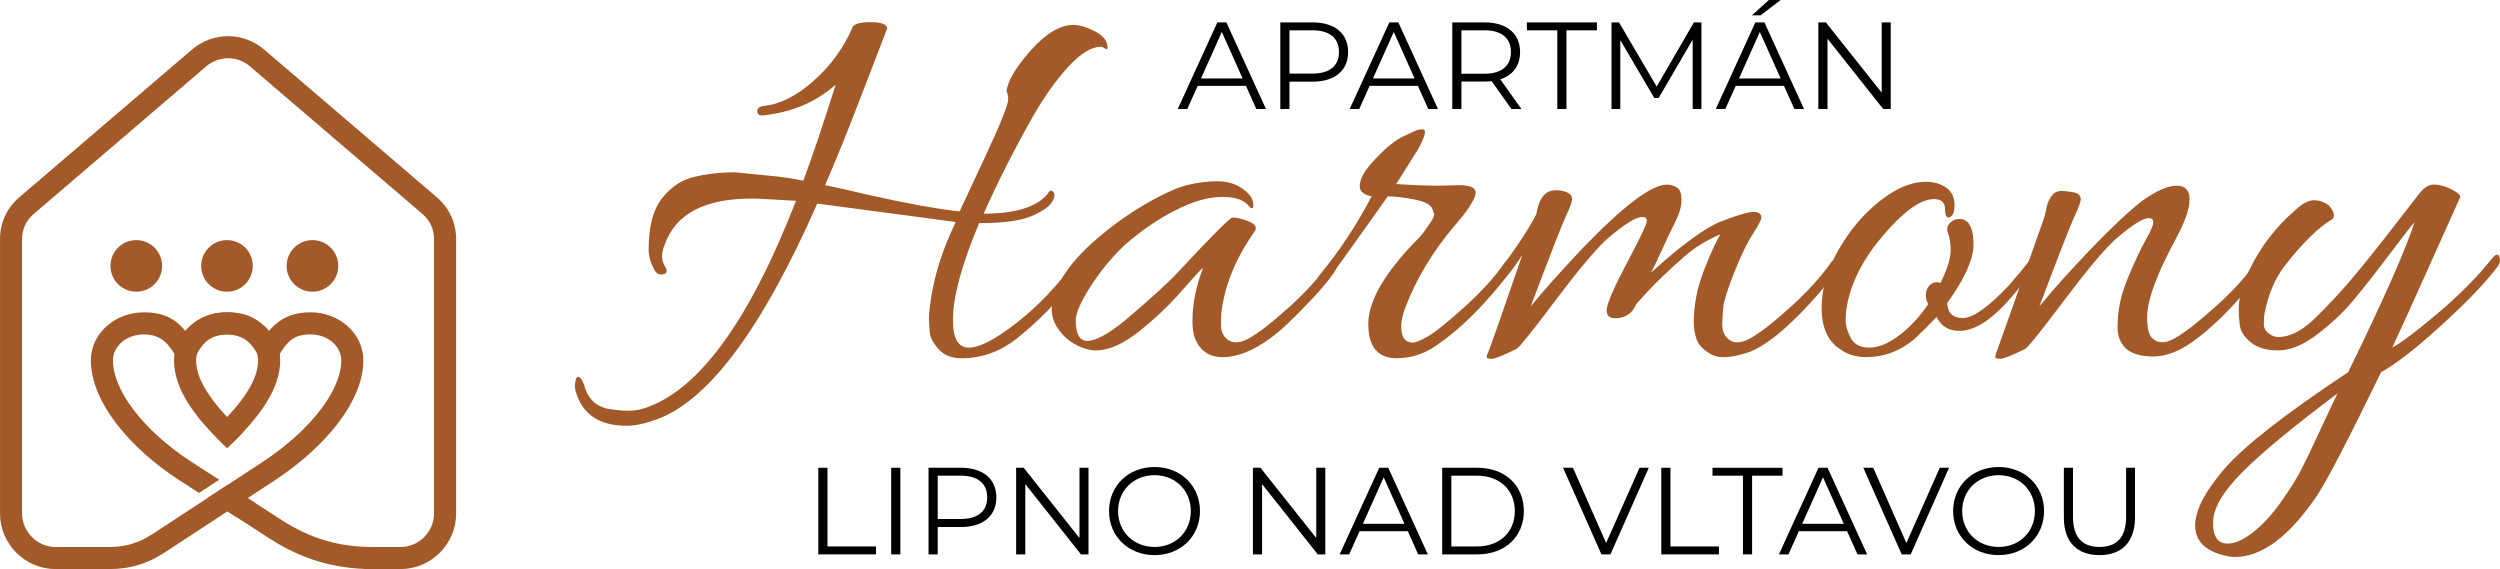
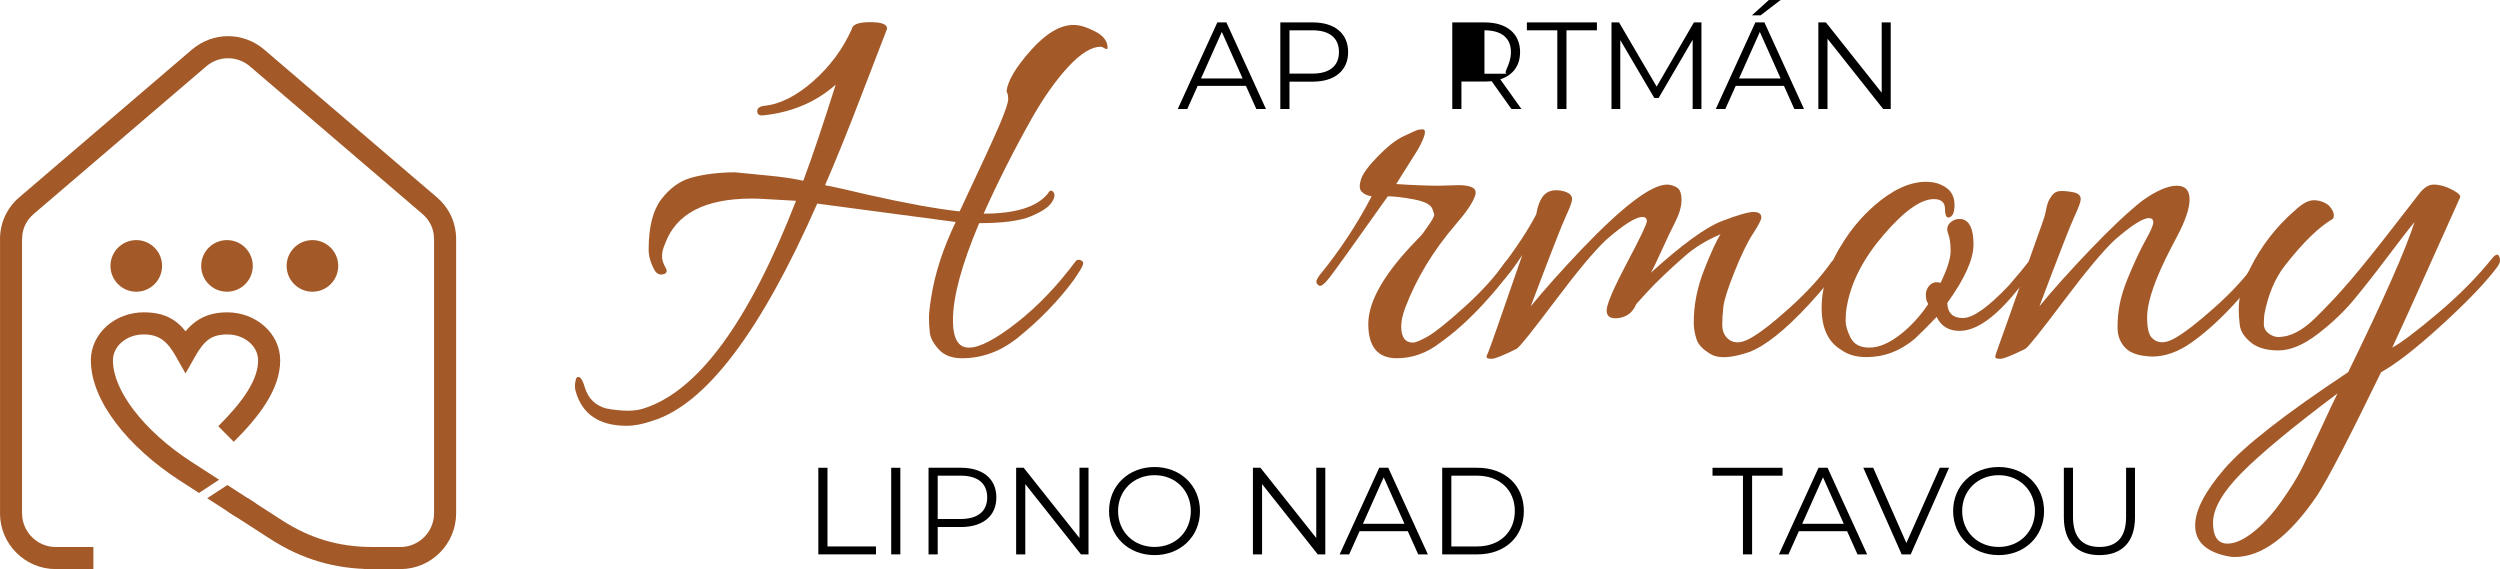
<svg xmlns="http://www.w3.org/2000/svg" version="1.1" id="Vrstva_3" x="0px" y="0px" width="257.459px" height="58.606px" viewBox="0 0 257.459 58.606" enable-background="new 0 0 257.459 58.606" xml:space="preserve">
  <g>
    <g>
      <path fill="#A35928" d="M9.618,58.606H5.741c-1.582,0-3.018-0.645-4.057-1.685C0.645,55.882,0,54.447,0,52.865h0.004V24.658H0    c0-0.859,0.174-1.667,0.515-2.407c0.338-0.735,0.84-1.392,1.495-1.953L19.757,5.114c1.083-0.927,2.407-1.39,3.73-1.39    s2.648,0.463,3.73,1.39l17.747,15.184c0.656,0.561,1.156,1.217,1.495,1.953c0.341,0.74,0.515,1.548,0.515,2.407v28.207    c0,1.582-0.645,3.017-1.684,4.057c-1.039,1.04-2.475,1.685-4.057,1.685h-3.769v-2.274h3.769c0.954,0,1.82-0.39,2.449-1.018    c0.628-0.628,1.018-1.495,1.018-2.449V24.658c0-0.534-0.102-1.023-0.302-1.457c-0.202-0.439-0.506-0.836-0.909-1.18L25.744,6.838    c-0.653-0.56-1.454-0.839-2.255-0.839c-0.802,0-1.603,0.279-2.256,0.839L3.486,22.021c-0.403,0.344-0.708,0.741-0.91,1.18    c-0.2,0.434-0.302,0.922-0.302,1.457H2.269v28.207h0.005c0,0.955,0.389,1.821,1.018,2.449c0.628,0.628,1.495,1.019,2.449,1.019    h3.877V58.606L9.618,58.606z" />
      <path fill="#A35928" d="M40.287,58.606h-1.891c-1.954,0-3.779-0.25-5.536-0.769c-1.754-0.517-3.422-1.297-5.066-2.358    l-6.456-4.169l2.077-1.36l5.606,3.619c1.466,0.946,2.941,1.639,4.479,2.092c1.534,0.452,3.149,0.671,4.897,0.671h1.891    L40.287,58.606L40.287,58.606z M20.491,50.765l-1.997-1.29c-2.613-1.687-4.939-3.767-6.579-5.939    c-1.593-2.111-2.558-4.336-2.558-6.429c0-1.389,0.63-2.639,1.648-3.538c0.981-0.867,2.324-1.403,3.794-1.403    c2.021,0,3.267,0.65,4.313,1.95c0.332-0.402,0.689-0.744,1.091-1.028c0.87-0.615,1.885-0.922,3.209-0.922    c1.471,0,2.814,0.536,3.795,1.403c1.019,0.9,1.648,2.15,1.648,3.538c0,1.494-0.542,2.956-1.446,4.397    c-0.845,1.346-2.009,2.674-3.334,3.994l-1.599-1.607c1.215-1.209,2.272-2.41,3.014-3.594c0.682-1.086,1.091-2.154,1.091-3.189    c0-0.712-0.334-1.364-0.875-1.841c-0.578-0.51-1.389-0.826-2.294-0.826c-0.828,0-1.428,0.169-1.904,0.504    c-0.517,0.366-0.957,0.961-1.416,1.771l-0.986,1.743l-0.986-1.743c-0.858-1.517-1.695-2.276-3.321-2.276    c-0.905,0-1.716,0.316-2.293,0.826c-0.541,0.478-0.875,1.129-0.875,1.842c0,1.572,0.791,3.331,2.096,5.061    c1.481,1.962,3.601,3.853,5.993,5.397l2.848,1.838L20.491,50.765L20.491,50.765z" />
-       <path fill="#A35928" d="M23.39,46.17c-0.26-0.25-0.518-0.501-0.773-0.757c-1.307-1.308-2.452-2.623-3.28-3.954    c-0.886-1.425-1.417-2.873-1.417-4.353c0-1.389,0.63-2.639,1.648-3.539c0.981-0.867,2.325-1.403,3.795-1.403    c2.021,0,3.267,0.65,4.313,1.95c0.331-0.402,0.688-0.744,1.09-1.028c0.87-0.614,1.885-0.922,3.21-0.922    c1.471,0,2.814,0.536,3.795,1.403c1.019,0.9,1.648,2.15,1.648,3.539c0,2.084-0.962,4.292-2.546,6.391    c-1.643,2.178-3.975,4.265-6.582,5.973l-11.364,7.444c-0.875,0.572-1.766,0.994-2.706,1.274c-0.942,0.281-1.919,0.417-2.962,0.417    H6.856v-2.274h4.405c0.829,0,1.592-0.104,2.313-0.319c0.723-0.216,1.419-0.547,2.11-1l11.364-7.444    c2.398-1.57,4.529-3.473,6.014-5.44c1.297-1.718,2.084-3.46,2.084-5.023c0-0.712-0.335-1.363-0.875-1.841    c-0.578-0.51-1.388-0.826-2.293-0.826c-0.828,0-1.429,0.169-1.905,0.504c-0.517,0.366-0.957,0.961-1.416,1.771l-0.986,1.743    l-0.986-1.743c-0.858-1.517-1.694-2.276-3.32-2.276c-0.906,0-1.717,0.316-2.294,0.826c-0.541,0.478-0.875,1.13-0.875,1.842    c0,1.022,0.401,2.077,1.071,3.154c0.729,1.172,1.766,2.359,2.96,3.554c0.244,0.244,0.499,0.493,0.763,0.745    c-0.294,0.313-0.598,0.625-0.912,0.938C23.854,45.719,23.625,45.945,23.39,46.17L23.39,46.17z" />
      <path fill="#A35928" d="M14.035,24.727c1.468,0,2.657,1.19,2.657,2.658s-1.19,2.657-2.657,2.657c-1.468,0-2.658-1.189-2.658-2.657    S12.567,24.727,14.035,24.727L14.035,24.727z" />
      <path fill="#A35928" d="M23.375,24.727c1.468,0,2.657,1.19,2.657,2.658s-1.189,2.657-2.657,2.657s-2.657-1.189-2.657-2.657    S21.907,24.727,23.375,24.727L23.375,24.727z" />
      <path fill="#A35928" d="M32.176,24.727c1.467,0,2.657,1.19,2.657,2.658s-1.19,2.657-2.657,2.657c-1.468,0-2.658-1.189-2.658-2.657    S30.708,24.727,32.176,24.727L32.176,24.727z" />
      <polygon fill="#A35928" points="24.271,53.205 23.425,52.659 25.502,51.299 26.348,51.845   " />
    </g>
    <g>
      <path fill="#A35928" d="M98.422,22.863l-14.259-1.897c-5.827,13.225-11.48,20.68-16.962,22.367    c-0.997,0.345-1.878,0.517-2.645,0.517c-2.875,0-4.638-1.208-5.29-3.623c-0.037-0.153-0.058-0.316-0.058-0.489    s0.029-0.384,0.086-0.632c0.057-0.25,0.183-0.336,0.374-0.259c0.192,0.076,0.383,0.44,0.575,1.093    c0.345,1.111,1.074,1.82,2.186,2.127c0.843,0.153,1.581,0.23,2.213,0.23s1.179-0.077,1.639-0.23    c5.596-1.763,10.829-8.892,15.697-21.389l-3.047-0.172c-0.538-0.038-1.035-0.057-1.495-0.057c-4.868,0-7.858,1.572-8.969,4.715    c-0.192,0.422-0.288,0.824-0.288,1.208s0.115,0.767,0.344,1.15c0.23,0.383,0.163,0.624-0.201,0.719    c-0.365,0.096-0.661-0.029-0.891-0.374c-0.422-0.767-0.632-1.475-0.632-2.128c0-2.337,0.431-4.072,1.294-5.203    c0.862-1.13,1.868-1.869,3.019-2.214c1.379-0.382,2.912-0.575,4.6-0.575l3.507,0.345c1.227,0.114,2.395,0.287,3.507,0.517    c0.92-2.453,2.031-5.75,3.335-9.89c-2.032,1.802-4.523,2.856-7.475,3.163c-0.384,0.039-0.585-0.095-0.604-0.402    c-0.02-0.307,0.201-0.498,0.661-0.575c1.648-0.152,3.344-0.996,5.089-2.53c1.744-1.532,3.076-3.334,3.996-5.404    c0.077-0.46,0.709-0.69,1.897-0.69c1.188,0,1.762,0.23,1.725,0.69c-0.23,0.575-1.084,2.789-2.559,6.641    c-1.476,3.853-2.75,7.005-3.823,9.458c0.996,0.192,2.453,0.517,4.37,0.978c3.91,0.882,7.072,1.457,9.487,1.725    c2.222-4.715,3.612-7.733,4.168-9.056c0.555-1.322,0.834-2.156,0.834-2.501s-0.058-0.613-0.172-0.805    c0.115-1.072,0.949-2.481,2.501-4.226c1.552-1.744,3.019-2.616,4.399-2.616c0.612,0,1.351,0.221,2.213,0.661    c0.863,0.441,1.294,1.006,1.294,1.696c0,0.153-0.096,0.172-0.287,0.057c-0.192-0.115-0.326-0.172-0.403-0.172    c-0.958,0-2.069,0.681-3.334,2.041c-1.265,1.361-2.511,3.115-3.737,5.261c-1.879,3.335-3.546,6.632-5.002,9.89    c3.296,0,5.5-0.69,6.613-2.07c0.191-0.345,0.382-0.393,0.575-0.144c0.191,0.25,0.124,0.613-0.202,1.093    c-0.326,0.479-1.045,0.948-2.156,1.408c-1.112,0.46-2.875,0.69-5.29,0.69c-1.802,4.255-2.702,7.59-2.702,10.004    c0,1.879,0.546,2.817,1.639,2.817c1.092,0,2.721-0.842,4.887-2.529s4.207-3.814,6.124-6.383c0.115-0.152,0.287-0.181,0.518-0.086    c0.23,0.096,0.296,0.269,0.201,0.518c-0.096,0.25-0.394,0.738-0.891,1.466c-1.609,2.185-3.584,4.217-5.922,6.095    c-1.724,1.341-3.604,2.012-5.634,2.012c-1.035,0-1.831-0.307-2.386-0.92c-0.556-0.612-0.862-1.188-0.92-1.725    c-0.057-0.537-0.086-1.035-0.086-1.495c0-0.459,0.077-1.169,0.23-2.127C96.275,28.173,97.118,25.585,98.422,22.863z" />
-       <path fill="#A35928" d="M112.854,36.088c-0.614,0-1.275-0.183-1.984-0.547c-0.71-0.364-1.313-0.881-1.811-1.552    c-0.499-0.67-0.747-1.389-0.747-2.157c0-0.766,0.172-1.495,0.517-2.185c0.767-1.61,2.002-3.171,3.709-4.686    c1.706-1.514,3.478-2.808,5.318-3.881c1.84-1.072,3.296-1.743,4.37-2.012c1.073-0.268,2.117-0.402,3.134-0.402    c1.015,0,1.888,0.259,2.616,0.776c0.728,0.517,1.092,1.063,1.092,1.638c0,0.192-0.02,0.308-0.057,0.346    c-0.039,0.039-0.135,0.019-0.288-0.058c-0.46-0.728-1.409-1.093-2.846-1.093c-1.437,0-3.067,0.47-4.888,1.409    c-1.821,0.94-3.536,2.119-5.146,3.536c-1.342,1.265-2.521,2.693-3.536,4.284c-1.016,1.591-1.523,2.751-1.523,3.479    c0,1.419,0.402,2.128,1.208,2.128c0.805,0,2.031-0.652,3.68-1.956c2.721-2.299,4.58-3.986,5.578-5.059    c3.526-3.795,5.423-5.692,5.692-5.692c0.46,0,1.015,0.135,1.667,0.402c0.651,0.269,0.862,0.595,0.632,0.978    c-1.955,2.76-3.105,5.54-3.45,8.337c-0.039,0.345-0.057,0.787-0.057,1.323c0,0.537,0.153,0.977,0.46,1.322    c0.575,0.614,1.36,0.653,2.358,0.116c0.997-0.536,2.386-1.61,4.168-3.22s3.21-3.182,4.284-4.715    c0.153-0.192,0.325-0.239,0.518-0.144c0.191,0.097,0.287,0.183,0.287,0.259c0,0.575-0.911,1.832-2.731,3.767    c-1.821,1.936-3.211,3.249-4.169,3.939c-1.802,1.341-3.47,2.013-5.002,2.013c-1.457,0-2.435-0.729-2.932-2.186    c-0.115-0.46-0.172-0.977-0.172-1.552c0-1.725,0.364-3.545,1.092-5.462c-0.154,0.077-0.862,0.844-2.127,2.3    c-1.265,1.458-2.731,2.856-4.398,4.197C115.7,35.418,114.195,36.088,112.854,36.088z" />
      <path fill="#A35928" d="M143.844,36.893c-1.955,0-2.933-1.179-2.933-3.536s1.687-5.261,5.06-8.711    c0.268-0.268,0.46-0.479,0.575-0.632l0.402-0.575c0.537-0.728,0.785-1.187,0.748-1.379l-0.172-0.518    c-0.154-0.46-0.786-0.795-1.897-1.006c-1.112-0.21-2.013-0.317-2.703-0.317c-3.45,4.869-5.443,7.647-5.98,8.337    c-0.537,0.69-0.901,0.978-1.092,0.863c-0.192-0.115-0.288-0.249-0.288-0.403c0-0.153,0.115-0.382,0.345-0.69    c2.07-2.529,3.853-5.232,5.347-8.107c-0.46-0.076-0.805-0.239-1.035-0.489c-0.23-0.249-0.25-0.67-0.058-1.265    c0.191-0.594,0.776-1.389,1.754-2.386c0.978-0.997,1.83-1.667,2.559-2.013c0.727-0.345,1.187-0.555,1.379-0.632    c0.192-0.077,0.403-0.115,0.633-0.115c0.46,0,0.306,0.69-0.46,2.07l-2.243,3.565c1.725,0.115,3.2,0.172,4.428,0.172l2.012-0.058    c0.651,0,1.13,0.086,1.438,0.259c0.306,0.172,0.383,0.47,0.229,0.891c-0.268,0.729-0.939,1.706-2.012,2.933    c-2.3,2.684-4.025,5.54-5.174,8.567c-0.269,0.729-0.402,1.361-0.402,1.897c0,1.112,0.402,1.667,1.207,1.667    c0.268,0,0.776-0.21,1.524-0.632c0.747-0.421,2.002-1.428,3.766-3.019s3.181-3.152,4.255-4.686    c0.153-0.192,0.335-0.239,0.546-0.144c0.21,0.097,0.316,0.192,0.316,0.288c0,0.096-0.039,0.202-0.115,0.316    c-0.575,1.035-1.609,2.358-3.105,3.967c-1.495,1.61-2.952,2.914-4.37,3.91C146.949,36.355,145.454,36.893,143.844,36.893z" />
      <path fill="#A35928" d="M161.898,20.505c0,0.269-0.211,0.854-0.633,1.754c-0.422,0.901-1.63,3.997-3.622,9.286    c1.379-1.687,3.124-3.641,5.232-5.865c4.255-4.446,7.188-6.669,8.797-6.669c0.345,0,0.68,0.096,1.006,0.287    c0.325,0.192,0.488,0.624,0.488,1.293c0,0.671-0.211,1.419-0.632,2.243c-0.422,0.825-0.901,1.831-1.437,3.019    c-0.538,1.188-0.902,1.936-1.093,2.242c3.22-2.913,5.654-4.686,7.302-5.318c1.647-0.633,2.74-0.949,3.277-0.949    c0.536,0,0.805,0.192,0.805,0.575c0,0.23-0.288,0.787-0.863,1.667c-0.575,0.882-1.207,2.185-1.897,3.91    c-0.69,1.725-1.074,2.933-1.15,3.623c-0.077,0.689-0.115,1.304-0.115,1.84c0,0.537,0.152,0.977,0.46,1.322    c0.575,0.614,1.36,0.652,2.357,0.115c0.996-0.536,2.386-1.61,4.168-3.22c1.783-1.61,3.21-3.181,4.284-4.715    c0.153-0.191,0.335-0.239,0.546-0.144c0.21,0.096,0.316,0.192,0.316,0.288s-0.039,0.201-0.115,0.316    c-0.575,1.035-1.609,2.357-3.105,3.967c-2.453,2.646-4.504,4.274-6.152,4.888c-1.803,0.612-3.105,0.69-3.91,0.229    s-1.304-0.977-1.495-1.552c-0.192-0.575-0.288-1.15-0.288-1.725c0-1.802,0.354-3.603,1.064-5.405    c0.709-1.802,1.274-3.028,1.696-3.681c-1.458,0.614-2.702,1.38-3.737,2.3c-1.573,1.38-2.837,2.587-3.795,3.623l-1.15,1.265    c-0.345,0.844-0.949,1.322-1.811,1.438c-0.863,0.115-1.275-0.172-1.236-0.863c0.076-0.728,0.786-2.357,2.128-4.887    c1.341-2.53,2.012-3.938,2.012-4.226s-0.154-0.431-0.46-0.431c-0.69,0-1.936,0.786-3.738,2.357    c-1.188,1.112-2.942,3.211-5.261,6.296c-2.32,3.086-3.632,4.724-3.939,4.916c-1.379,0.69-2.242,1.036-2.587,1.036    s-0.518-0.058-0.518-0.172c0-0.115,0.057-0.288,0.172-0.518s1.284-3.564,3.507-10.004c-0.843,1.303-1.61,2.299-2.3,2.99    c-0.307,0.345-0.46,0.278-0.46-0.201c0-0.479,0.134-0.891,0.403-1.236c1.725-2.261,2.99-4.177,3.794-5.75    c0.23-1.341,0.69-2.127,1.38-2.357c0.421-0.153,0.91-0.153,1.466,0C161.619,19.854,161.898,20.123,161.898,20.505z" />
      <path fill="#A35928" d="M199.846,29.13c0.69-1.418,1.035-2.51,1.035-3.277c0-0.767-0.086-1.37-0.259-1.812    c-0.172-0.44-0.096-0.814,0.23-1.121c0.325-0.306,0.738-0.421,1.236-0.345c0.766,0.192,1.15,1.055,1.15,2.588    c0,1.534-0.901,3.545-2.702,6.037c0.038,1.035,0.575,1.552,1.61,1.552c1.035,0,2.606-1.111,4.714-3.335    c0.997-1.15,1.619-1.897,1.869-2.242c0.249-0.345,0.468-0.469,0.661-0.374c0.192,0.096,0.288,0.182,0.288,0.259    c0,0.383-0.69,1.38-2.07,2.99c-2.185,2.685-4.122,4.025-5.808,4.025c-1.112,0-1.897-0.479-2.357-1.438    c-0.767,0.806-1.515,1.553-2.243,2.243c-1.495,1.265-3.162,1.897-5.001,1.897c-1.036,0-1.898-0.25-2.588-0.748    c-1.342-0.805-2.012-2.242-2.012-4.312c0-2.261,0.766-4.562,2.3-6.9c0.881-1.38,1.917-2.587,3.105-3.622    c1.877-1.648,3.66-2.473,5.347-2.473c0.421,0,0.824,0.058,1.208,0.172c1.149,0.384,1.725,1.112,1.725,2.185    c0,0.882-0.23,1.322-0.69,1.322c-0.192-0.076-0.288-0.364-0.288-0.862c0-0.69-0.383-1.035-1.15-1.035    c-1.342,0-3.067,1.227-5.175,3.68c-2.108,2.454-3.374,4.926-3.795,7.417c-0.077,0.422-0.115,0.892-0.115,1.409    c0,0.517,0.172,1.112,0.518,1.783c0.345,0.67,0.987,1.006,1.926,1.006c0.938,0,1.963-0.421,3.076-1.265    c1.111-0.842,2.107-1.917,2.99-3.22l-0.173-0.345c-0.153-0.612-0.077-1.111,0.23-1.495    C198.945,29.092,199.347,28.978,199.846,29.13z" />
      <path fill="#A35928" d="M224.167,19.126c0.882,0,1.323,0.47,1.323,1.409s-0.441,2.233-1.323,3.881    c-0.882,1.648-1.533,2.99-1.955,4.024c-0.729,1.763-1.093,3.172-1.093,4.227c0,1.055,0.153,1.753,0.46,2.098    c0.575,0.614,1.36,0.643,2.357,0.086c0.997-0.555,2.387-1.628,4.169-3.22c1.782-1.59,3.21-3.152,4.283-4.686    c0.153-0.192,0.335-0.239,0.547-0.144c0.21,0.097,0.316,0.192,0.316,0.288c0,0.096-0.039,0.202-0.115,0.316    c-0.575,1.035-1.609,2.358-3.104,3.967c-1.496,1.61-2.933,2.904-4.313,3.881c-1.38,0.978-2.741,1.466-4.082,1.466    c-1.304-0.039-2.224-0.336-2.76-0.891c-0.537-0.555-0.805-1.254-0.805-2.098c0-0.843,0.077-1.657,0.23-2.444    c0.153-0.786,0.44-1.696,0.862-2.731c0.69-1.647,1.294-2.932,1.812-3.852s0.776-1.523,0.776-1.812c0-0.287-0.154-0.431-0.46-0.431    c-0.613,0-1.783,0.748-3.508,2.242c-1.188,1.112-2.942,3.211-5.261,6.296c-2.32,3.086-3.631,4.725-3.938,4.917    c-1.38,0.69-2.243,1.035-2.587,1.035s-0.518-0.057-0.518-0.172c0-0.116,0.039-0.279,0.116-0.489    c0.077-0.211,0.449-1.255,1.121-3.134c0.67-1.877,1.399-3.938,2.185-6.181s1.265-3.594,1.438-4.053    c0.173-0.46,0.288-0.853,0.345-1.179c0.058-0.325,0.124-0.604,0.202-0.833c0.076-0.23,0.22-0.489,0.431-0.776    c0.21-0.287,0.489-0.44,0.834-0.459c0.345-0.019,0.785,0.019,1.322,0.115c0.536,0.096,0.806,0.336,0.806,0.719    c0,0.269-0.211,0.854-0.633,1.754c-0.422,0.901-1.63,3.996-3.622,9.286c1.379-1.687,3.124-3.631,5.231-5.836    c2.108-2.204,3.891-3.881,5.347-5.031C222.058,19.644,223.247,19.126,224.167,19.126z" />
      <path fill="#A35928" d="M230.147,57.362c-0.308,0-0.69-0.057-1.15-0.172c-1.955-0.499-2.932-1.524-2.932-3.077    s1.006-3.499,3.019-5.835c2.013-2.338,6.257-5.655,12.735-9.947c3.603-7.36,5.884-12.515,6.843-15.467    c-0.46,0.537-1.361,1.696-2.702,3.478c-1.342,1.783-2.53,3.297-3.565,4.542c-1.035,1.247-2.281,2.425-3.737,3.536    c-1.458,1.112-2.799,1.668-4.025,1.668c-1.227,0-2.176-0.279-2.846-0.834c-0.671-0.556-1.045-1.141-1.121-1.754    c-0.077-0.613-0.115-1.131-0.115-1.553c0-1.417,0.382-2.835,1.149-4.254c1.151-2.337,2.703-4.35,4.658-6.037    c0.728-0.69,1.37-1.035,1.926-1.035s1.064,0.172,1.524,0.518c0.498,0.538,0.651,0.997,0.46,1.38    c-1.457,0.844-3.125,2.473-5.002,4.887c-0.998,1.303-1.688,2.953-2.07,4.945c-0.039,0.269-0.058,0.604-0.058,1.005    c0,0.403,0.163,0.729,0.489,0.978c0.325,0.25,0.661,0.374,1.006,0.374c1.188,0,2.434-0.633,3.737-1.898    c1.303-1.265,2.549-2.596,3.737-3.996c1.188-1.399,2.539-3.076,4.054-5.031c1.514-1.955,2.51-3.239,2.99-3.853    c0.479-0.612,0.968-0.92,1.466-0.92c0.613,0,1.245,0.172,1.897,0.518c0.651,0.345,0.929,0.614,0.833,0.805    c-0.096,0.192-1.073,2.367-2.932,6.526c-1.859,4.159-3.211,7.139-4.054,8.941c0.92-0.498,2.481-1.676,4.686-3.536    c2.205-1.859,4.073-3.747,5.606-5.664c0.383-0.46,0.633-0.498,0.747-0.115c0.038,0.077,0.058,0.202,0.058,0.374    c0,0.172-0.115,0.413-0.345,0.719c-1.188,1.572-3.086,3.546-5.692,5.923c-2.607,2.376-4.677,3.986-6.209,4.829    c-3.259,6.708-5.443,10.925-6.555,12.65C235.781,55.234,232.944,57.362,230.147,57.362z M240.726,40.515    c-4.6,3.45-7.887,6.171-9.86,8.165c-1.974,1.993-2.961,3.709-2.961,5.146s0.498,2.156,1.495,2.156    c0.766,0,1.647-0.393,2.645-1.179c0.996-0.786,1.955-1.831,2.875-3.133c0.921-1.304,1.62-2.425,2.099-3.364    c0.479-0.939,1.14-2.32,1.984-4.14C239.844,42.345,240.419,41.127,240.726,40.515z" />
    </g>
    <g>
      <path d="M128.311,8.843h-4.97l-1.07,2.382h-0.981l4.077-8.919h0.93l4.077,8.919h-0.994L128.311,8.843z M127.968,8.078    l-2.141-4.791l-2.141,4.791H127.968z" />
      <path d="M138.835,5.364c0,1.898-1.377,3.045-3.645,3.045h-2.395v2.815h-0.943V2.307h3.338    C137.459,2.307,138.835,3.453,138.835,5.364z M137.892,5.364c0-1.427-0.943-2.243-2.727-2.243h-2.37v4.459h2.37    C136.949,7.581,137.892,6.766,137.892,5.364z" />
-       <path d="M146.02,8.843h-4.969l-1.07,2.382h-0.981l4.078-8.918h0.93l4.077,8.919h-0.993L146.02,8.843z M145.676,8.078l-2.14-4.791    l-2.141,4.791H145.676z" />
-       <path d="M155.652,11.226l-2.039-2.867c-0.229,0.025-0.458,0.039-0.713,0.039h-2.396v2.829h-0.943V2.307h3.338    c2.268,0,3.644,1.146,3.644,3.058c0,1.401-0.739,2.382-2.039,2.803l2.179,3.058L155.652,11.226L155.652,11.226z M155.601,5.364    c0-1.427-0.943-2.243-2.727-2.243h-2.37v4.472h2.37C154.658,7.594,155.601,6.766,155.601,5.364z" />
+       <path d="M155.652,11.226l-2.039-2.867c-0.229,0.025-0.458,0.039-0.713,0.039h-2.396v2.829h-0.943V2.307h3.338    c2.268,0,3.644,1.146,3.644,3.058c0,1.401-0.739,2.382-2.039,2.803l2.179,3.058L155.652,11.226L155.652,11.226z M155.601,5.364    c0-1.427-0.943-2.243-2.727-2.243v4.472h2.37C154.658,7.594,155.601,6.766,155.601,5.364z" />
      <path d="M160.378,3.122h-3.134V2.307h7.212v0.815h-3.135v8.104h-0.943V3.122z" />
      <path d="M175.221,2.307v8.919h-0.905V4.09l-3.504,6.001h-0.446l-3.503-5.963v7.097h-0.905V2.307h0.777l3.874,6.613l3.835-6.613    H175.221z" />
      <path d="M183.719,8.843h-4.969l-1.071,2.382h-0.981l4.077-8.919h0.931l4.077,8.919h-0.994L183.719,8.843z M183.375,8.078    l-2.141-4.791l-2.141,4.791H183.375z M181.31,1.58h-0.892L182.164,0h1.21L181.31,1.58z" />
      <path d="M194.714,2.307v8.919h-0.777l-5.734-7.237v7.237h-0.943V2.307h0.777l5.747,7.237V2.307H194.714z" />
      <path d="M84.274,48.172h0.943v8.103h4.995v0.816h-5.938V48.172z" />
      <path d="M91.778,48.172h0.943v8.919h-0.943V48.172z" />
      <path d="M102.608,51.23c0,1.898-1.377,3.045-3.645,3.045h-2.395v2.816h-0.943v-8.92h3.338    C101.231,48.172,102.608,49.318,102.608,51.23z M101.665,51.23c0-1.428-0.943-2.243-2.727-2.243h-2.37v4.46h2.37    C100.721,53.447,101.665,52.631,101.665,51.23z" />
      <path d="M112.099,48.172v8.919h-0.777l-5.734-7.238v7.238h-0.942v-8.919h0.777l5.747,7.237v-7.237H112.099z" />
      <path d="M114.213,52.631c0-2.6,1.988-4.536,4.689-4.536c2.676,0,4.676,1.924,4.676,4.536s-2,4.536-4.676,4.536    C116.201,57.167,114.213,55.23,114.213,52.631z M122.635,52.631c0-2.128-1.592-3.695-3.733-3.695    c-2.153,0-3.759,1.566-3.759,3.695c0,2.128,1.605,3.696,3.759,3.696C121.043,56.327,122.635,54.759,122.635,52.631z" />
      <path d="M136.484,48.172v8.919h-0.777l-5.734-7.238v7.238h-0.943v-8.919h0.777l5.747,7.237v-7.237H136.484z" />
      <path d="M144.982,54.708h-4.969l-1.07,2.383h-0.981l4.077-8.919h0.93l4.077,8.919h-0.994L144.982,54.708z M144.638,53.944    l-2.141-4.791l-2.14,4.791H144.638z" />
      <path d="M148.523,48.172h3.631c2.854,0,4.778,1.835,4.778,4.459c0,2.625-1.924,4.46-4.778,4.46h-3.631V48.172z M152.103,56.275    c2.37,0,3.899-1.503,3.899-3.644c0-2.141-1.529-3.645-3.899-3.645h-2.638v7.289H152.103L152.103,56.275z" />
-       <path d="M169.8,48.172l-3.95,8.919h-0.93l-3.95-8.919h1.02l3.415,7.747l3.44-7.747H169.8z" />
-       <path d="M171.086,48.172h0.943v8.103h4.995v0.816h-5.938V48.172z" />
      <path d="M179.495,48.988h-3.135v-0.815h7.212v0.815h-3.134v8.104h-0.943V48.988z" />
      <path d="M190.222,54.708h-4.97l-1.07,2.383h-0.981l4.078-8.919h0.93l4.077,8.919h-0.994L190.222,54.708z M189.879,53.944    l-2.141-4.791l-2.141,4.791H189.879z" />
      <path d="M200.721,48.172l-3.95,8.919h-0.931l-3.95-8.919h1.02l3.415,7.747l3.44-7.747H200.721z" />
      <path d="M201.14,52.631c0-2.6,1.987-4.536,4.689-4.536c2.676,0,4.676,1.924,4.676,4.536s-2,4.536-4.676,4.536    C203.128,57.167,201.14,55.23,201.14,52.631z M209.563,52.631c0-2.128-1.593-3.695-3.733-3.695c-2.154,0-3.759,1.566-3.759,3.695    c0,2.128,1.605,3.696,3.759,3.696C207.97,56.327,209.563,54.759,209.563,52.631z" />
      <path d="M212.543,53.281v-5.109h0.943v5.071c0,2.115,0.994,3.084,2.727,3.084c1.746,0,2.739-0.969,2.739-3.084v-5.071h0.917v5.109    c0,2.562-1.376,3.887-3.657,3.887S212.543,55.843,212.543,53.281z" />
    </g>
  </g>
</svg>